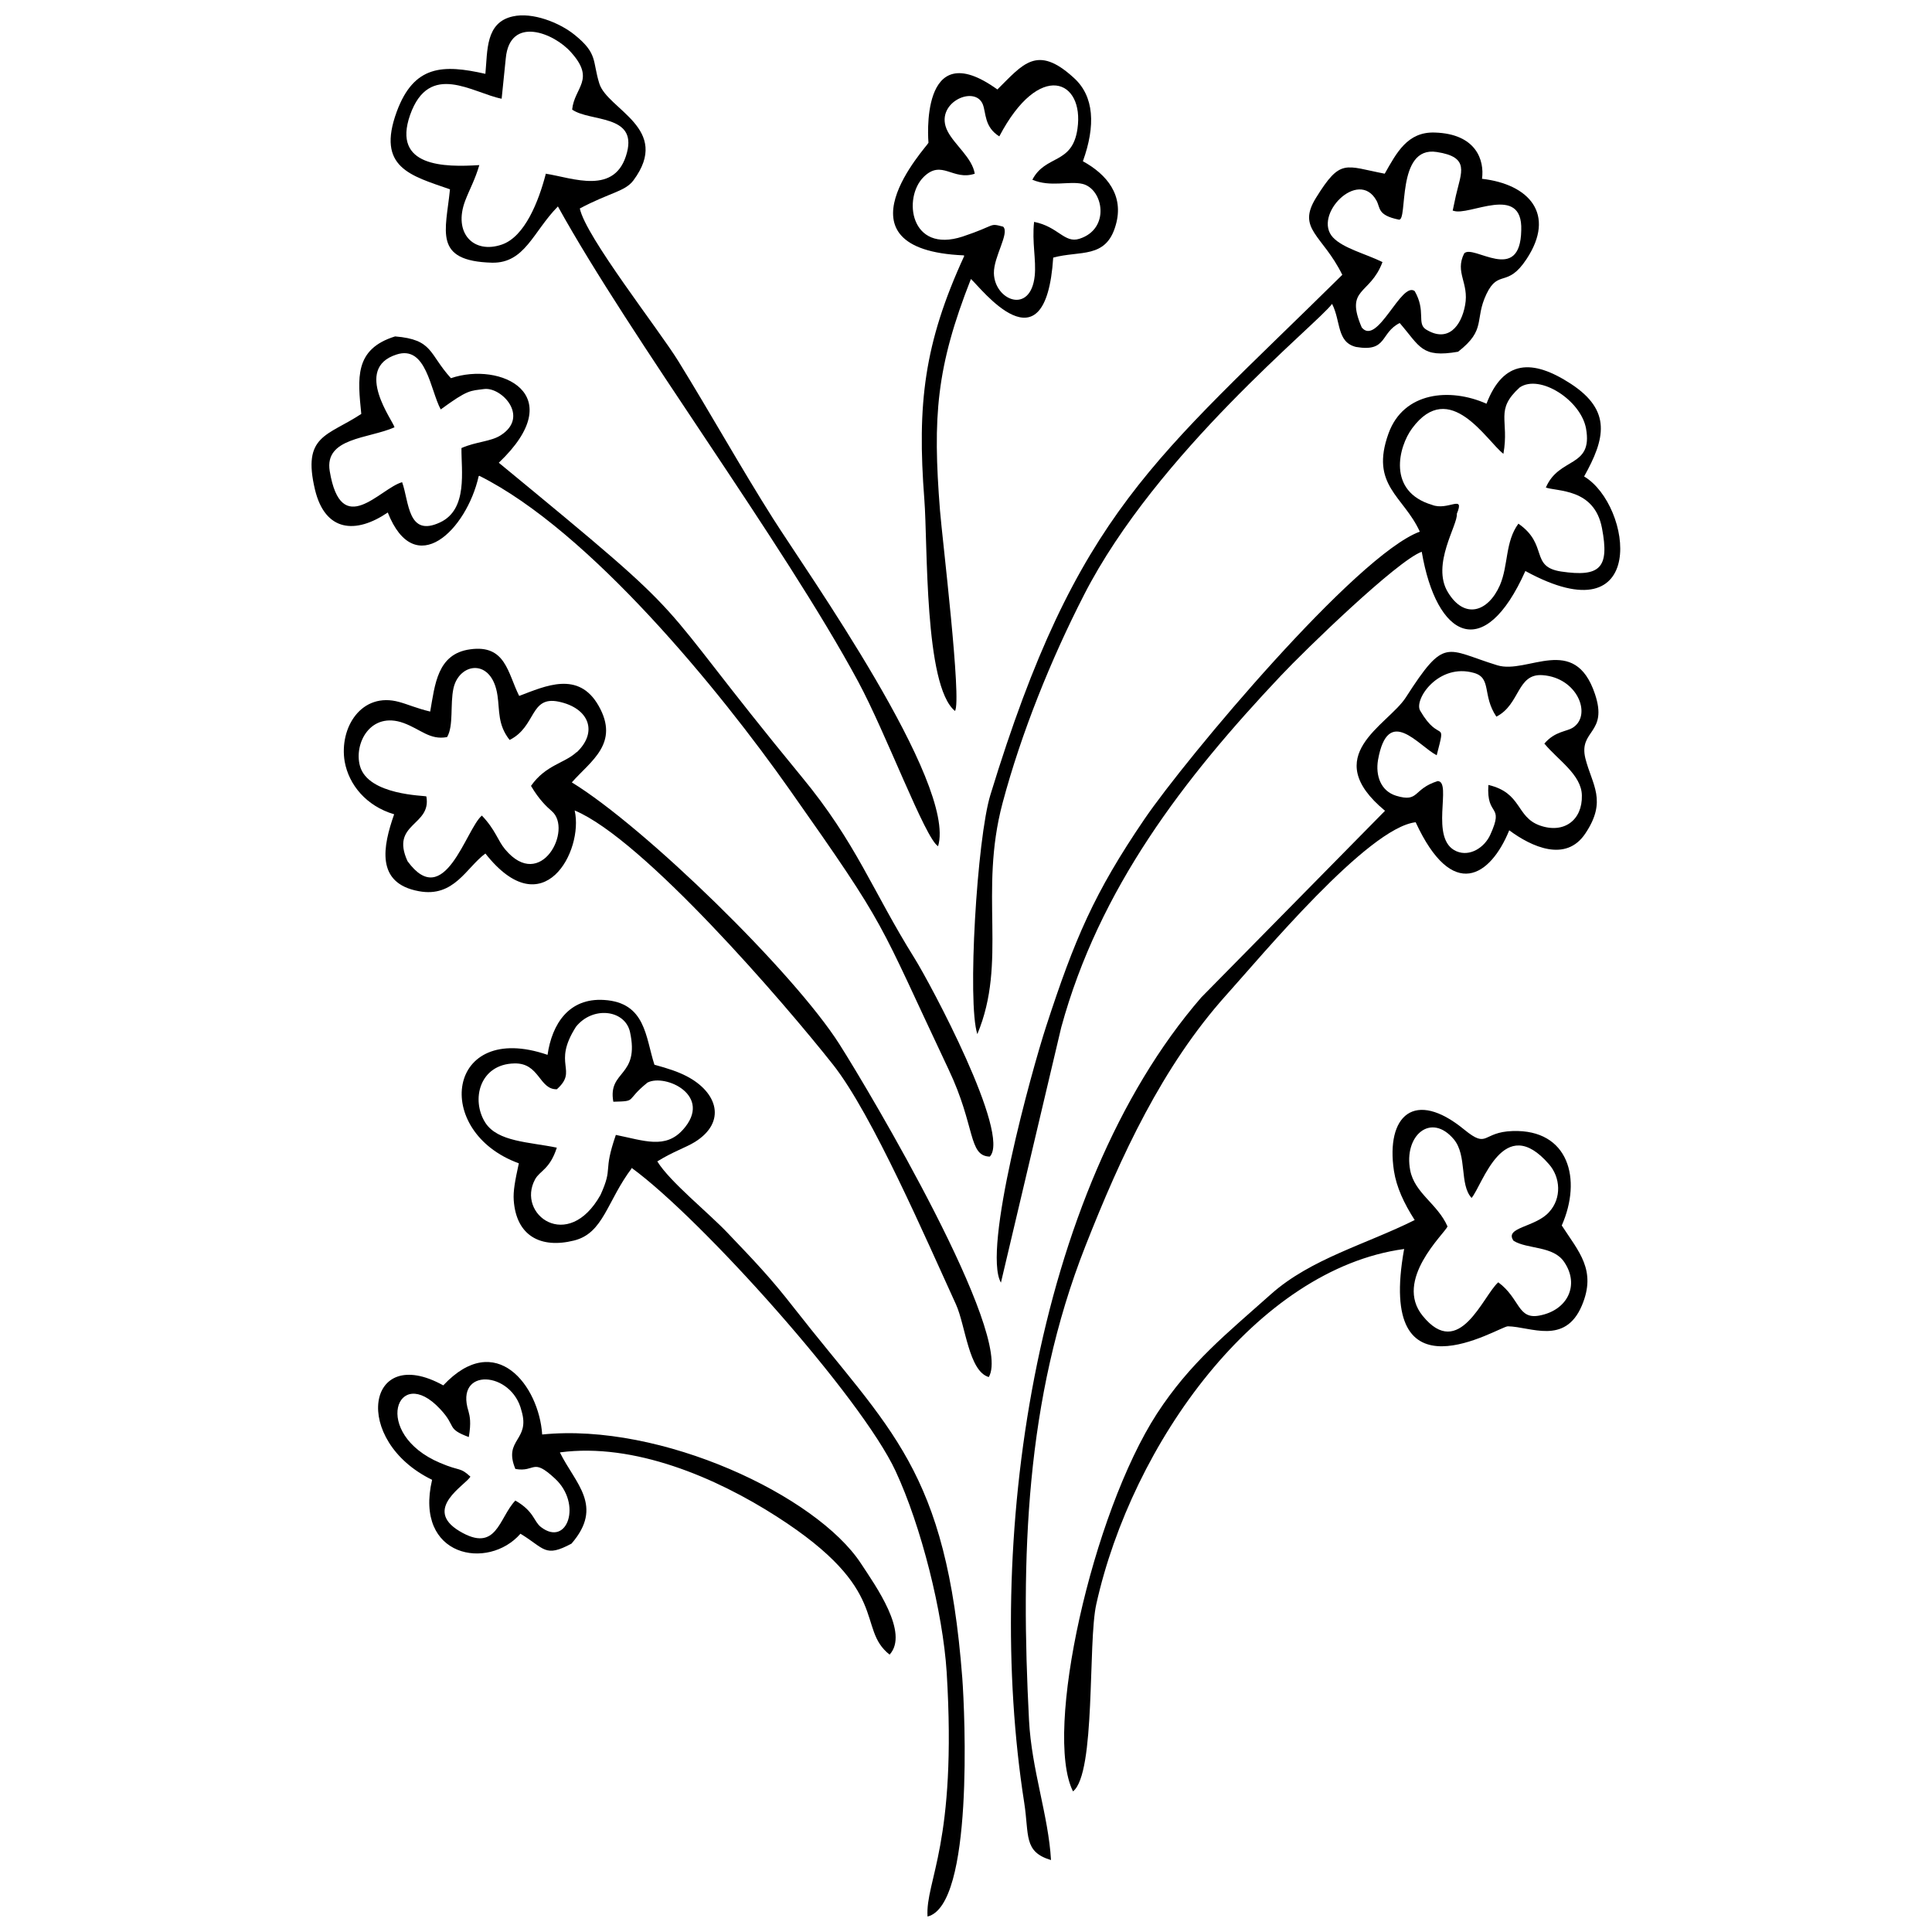
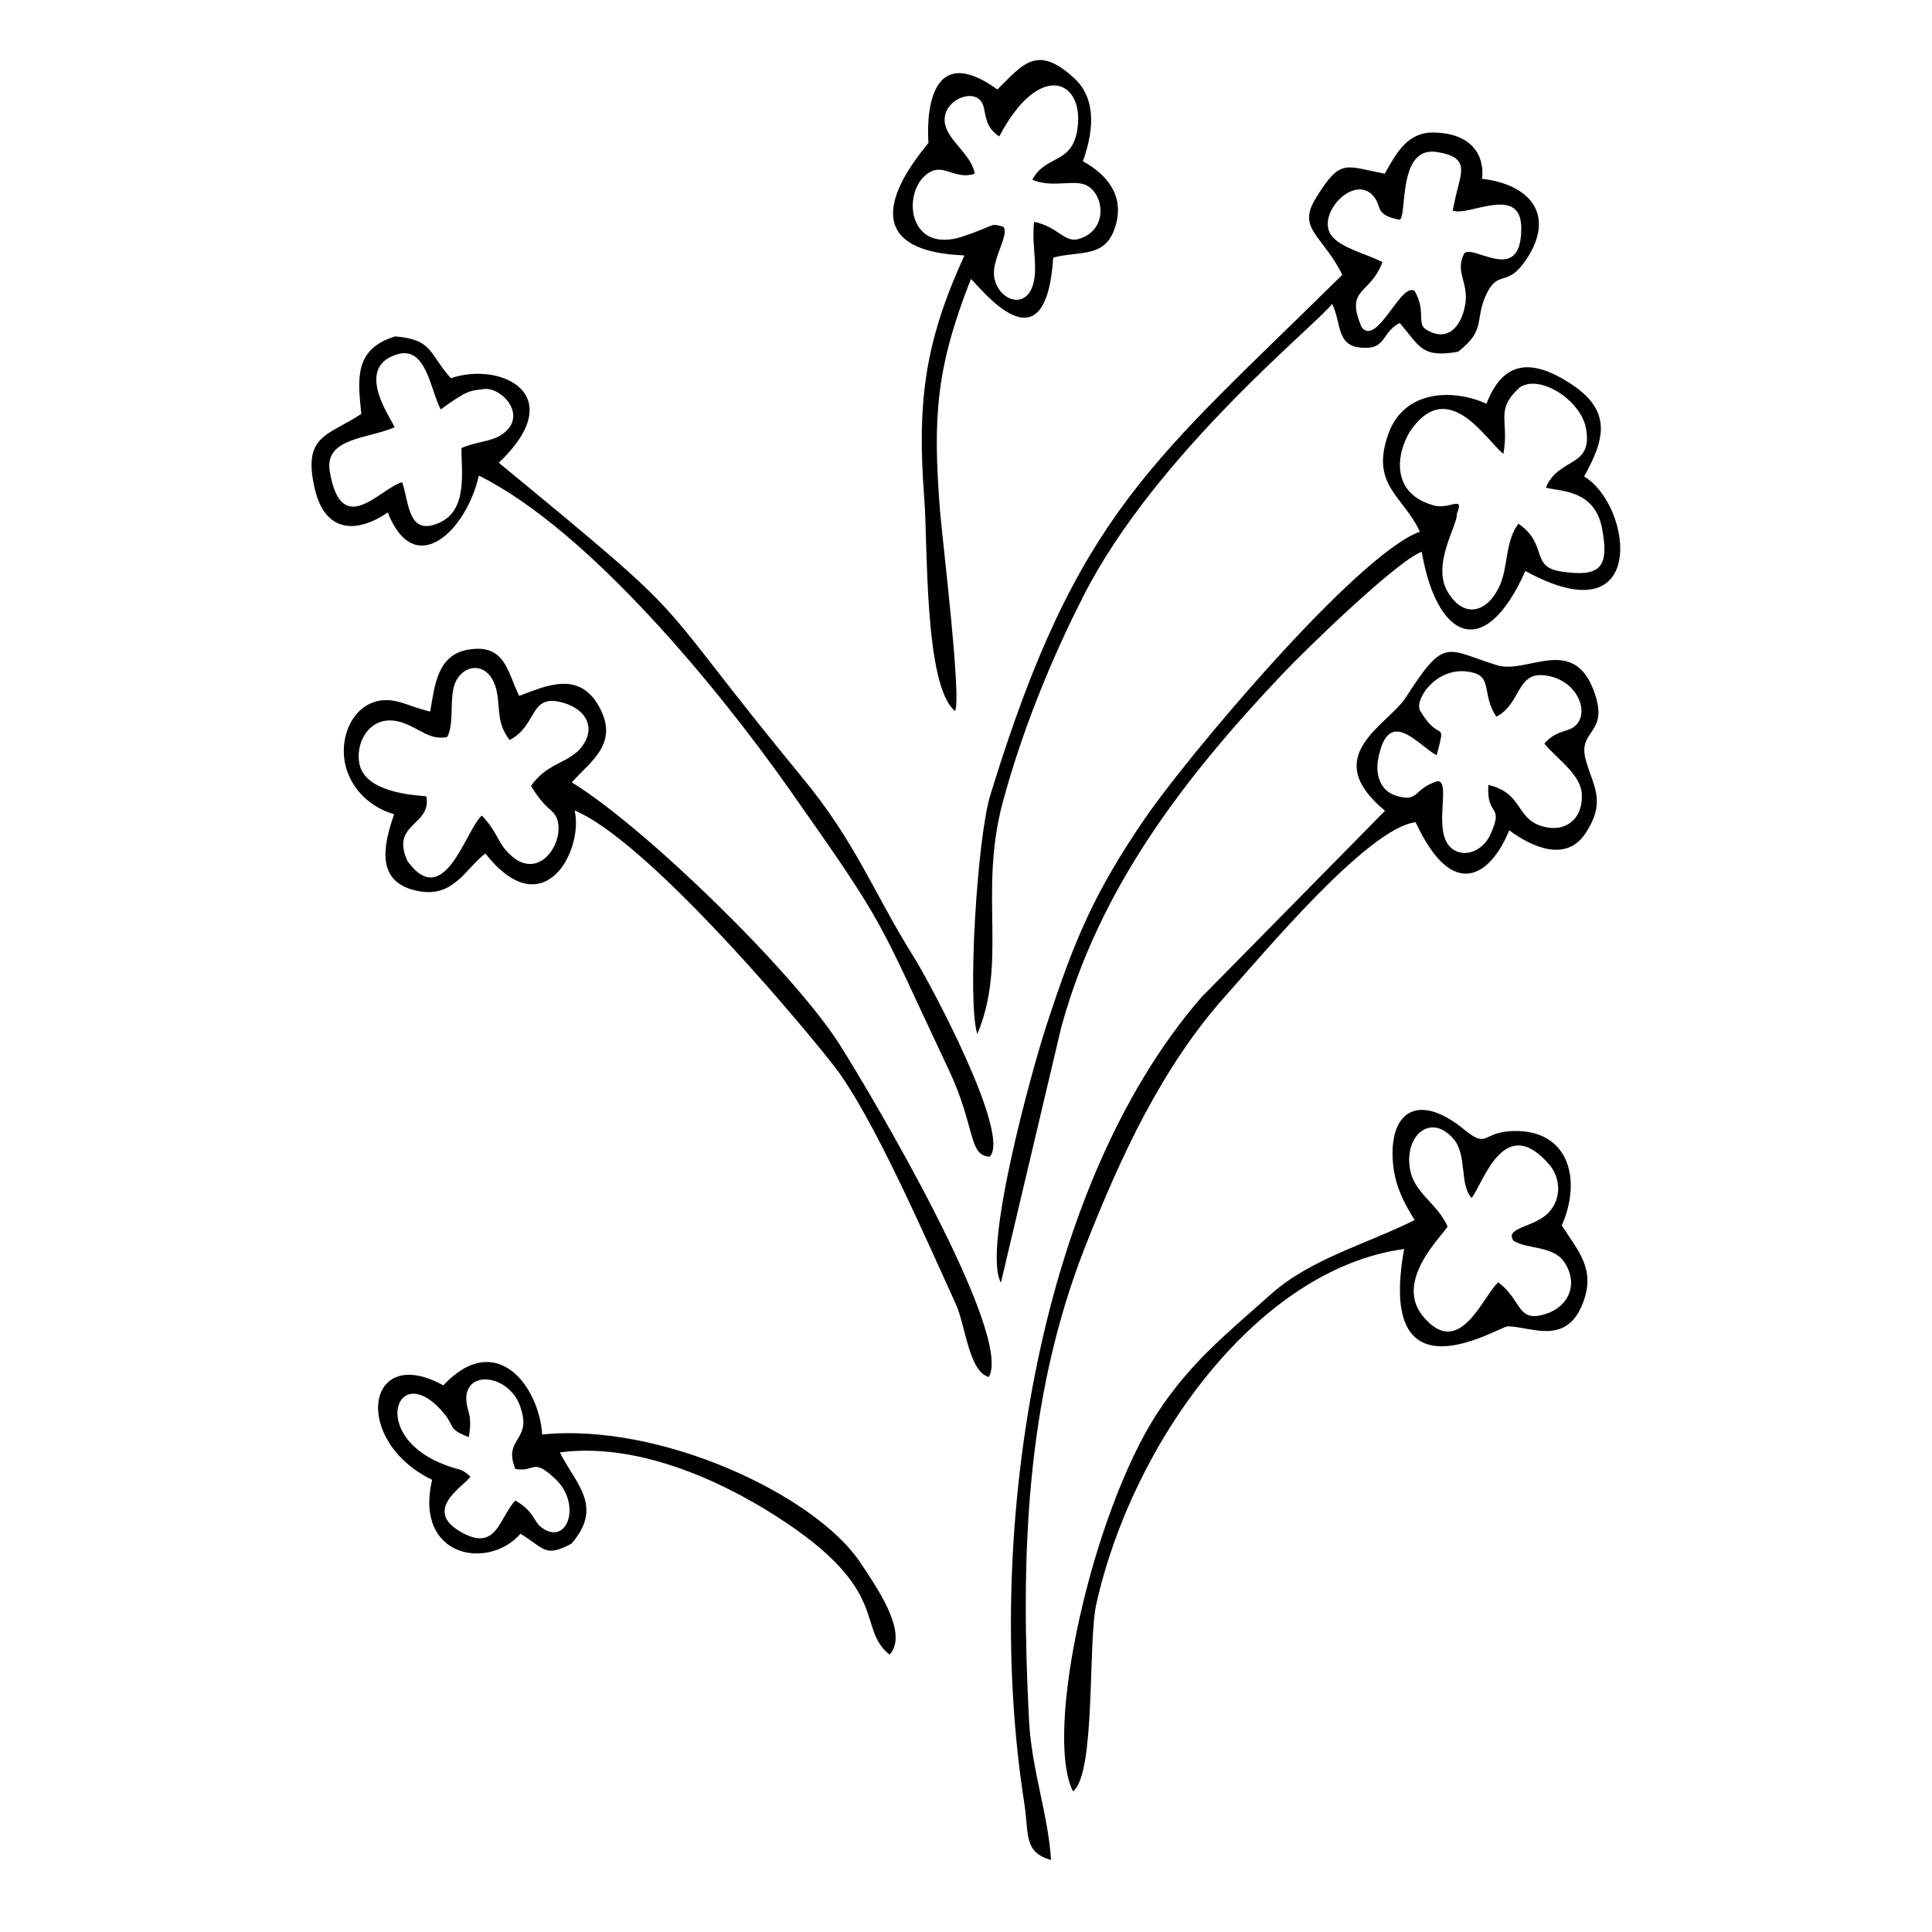
<svg xmlns="http://www.w3.org/2000/svg" width="800px" height="800px" version="1.1" viewBox="144 144 512 512">
  <defs>
    <clipPath id="b">
-       <path d="m266 408h134v243.9h-134z" />
-     </clipPath>
+       </clipPath>
    <clipPath id="a">
-       <path d="m247 148.09h147v220.91h-147z" />
-     </clipPath>
+       </clipPath>
  </defs>
  <path d="m553.32 341.11c3.551 4.312 9.809 8.199 9.891 13.695 0.168 6.512-4.734 10.23-11.16 7.949-6.34-2.281-4.648-8.625-13.613-10.738-0.594 8.707 4.312 4.82 0.508 13.188-1.523 3.383-5.41 5.918-8.961 4.394-7.356-3.129-1.016-18.516-4.988-18.602-6.68 2.113-4.82 5.75-10.992 3.891-4.144-1.27-5.496-5.41-4.82-9.469 2.621-14.797 10.738-3.719 15.555-1.27 2.621-10.145 0.844-2.789-4.394-11.836-1.691-2.961 4.902-12.684 14.289-9.977 4.734 1.352 2.113 5.918 5.918 11.582 6.34-3.211 5.41-11.5 12.258-10.992 9.215 0.676 13.02 10.398 8.199 13.781-1.777 1.27-4.82 0.93-7.777 4.394zm-9.383 22.91c5.918 4.394 15.051 8.625 20.207 0.844 5.832-8.707 1.777-12.852 0-19.867-1.859-7.609 6.086-6.512 2.535-17.078-5.41-16.148-17.84-5.156-25.871-7.609-13.781-4.227-13.781-7.777-24.266 8.539-4.82 7.441-23.164 15.387-5.496 30.016l-48.699 49.461c-44.641 51.574-57.574 145.34-46.922 213.39 1.352 8.625-0.254 13.02 7.102 15.219-0.676-11.836-5.156-23.926-5.832-37.117-2.199-42.781-1.098-84.883 14.965-125.64 9.383-23.844 20.375-47.598 37.285-66.453 9.301-10.316 37.539-44.387 50.219-45.824 9.809 21.223 19.867 14.203 24.773 2.199z" fill-rule="evenodd" />
  <path d="m296.81 343.31c-3.129 2.961-8.199 3.383-12.09 8.961 2.199 3.719 4.144 5.496 5.496 6.68 5.664 4.82-2.875 21.477-12.344 10.145-1.945-2.281-2.535-5.156-6.172-8.961-4.227 3.551-9.891 25.531-19.699 12.09-4.648-10.145 6.426-9.301 4.988-17.164-0.34-0.254-15.387-0.254-17.586-8.031-1.691-6.004 2.789-14.625 11.582-11.414 4.566 1.691 6.934 4.566 11.5 3.719 1.777-3.043 0.762-8.707 1.691-12.934 1.523-6.848 10.23-8.117 11.668 1.945 0.594 3.973 0 7.695 3.211 11.75 7.102-3.551 5.328-11.75 13.02-10.145 8.031 1.691 10.484 8.031 4.734 13.441zm-0.508 15.473c18.176 7.609 55.379 50.812 68.48 67.383 10.398 13.188 24.688 46.332 32.551 63.492 2.535 5.578 3.383 17.754 8.707 19.277 6.594-11.246-31.449-75.414-39.566-88.18-12.09-19.023-51.488-57.492-70.934-69.414 4.988-5.664 12.766-10.316 7.102-20.293-5.328-9.383-14.121-5.242-21.051-2.621-3.043-6.004-3.551-13.695-13.02-12.344-8.707 1.184-9.301 9.383-10.566 16.488-3.551-0.844-6.004-1.945-8.199-2.535-9.977-2.789-15.98 6.766-14.457 15.809 1.098 6.086 5.664 11.75 13.105 13.949-2.961 8.453-4.988 18.262 6.512 20.375 9.383 1.777 12.598-6.258 17.672-9.977 15.387 19.531 26.039-0.762 23.672-11.328z" fill-rule="evenodd" />
  <path d="m553.49 273.14c2.961 1.184 13.02 0.086 15.051 10.82 2.027 10.566-0.508 13.02-10.82 11.5-8.371-1.27-3.297-7.102-11.328-12.684-3.551 4.82-2.621 10.992-4.902 16.316-3.129 7.102-9.383 9.133-13.781 1.859-4.481-7.356 2.707-17.922 2.367-20.797 2.199-5.328-2.367-0.676-6.594-2.367-11.922-3.551-8.879-15.387-5.242-20.293 9.977-13.441 19.785 3.465 24.18 6.766 1.605-9.047-2.367-11.5 4.312-17.586 5.328-3.637 16.234 3.383 17.586 10.906 1.859 10.484-7.188 7.441-10.652 15.641zm-5.156 22.234c32.719 17.84 28.238-17.5 15.473-25.109 5.578-9.977 7.356-17.418-3.465-24.52-10.23-6.68-17.922-6.426-22.406 5.242-9.723-4.312-21.98-3.129-25.957 7.863-4.988 13.781 3.973 16.57 8.285 26.039-16.91 6.258-61.887 59.941-72.965 76.176-13.359 19.613-18.516 31.789-26.039 54.871-3.805 11.668-16.992 59.266-12.004 67.977l15.98-67.637c10.062-36.863 32.465-65.945 58.168-93.168 6.426-6.848 30.859-30.52 37.371-32.887 3.891 22.828 16.488 29.676 27.477 5.074z" fill-rule="evenodd" />
  <g clip-path="url(#b)">
    <path d="m324.96 443.41c-4.648 5.156-10.23 2.875-17.754 1.352-3.551 10.316-0.594 8.199-4.059 15.895-8.625 15.387-22.406 5.156-17.332-4.144 1.27-2.281 3.891-2.621 5.75-8.371-7.356-1.523-15.641-1.523-18.938-6.594-3.891-6.086-1.523-15.555 7.695-15.727 6.68-0.168 6.512 6.934 11.246 6.848 5.75-5.156-1.352-6.512 5.074-16.57 4.394-5.496 12.852-4.566 14.289 1.27 2.707 12.176-5.918 10.145-4.394 18.602 6.512-0.168 2.961-0.168 9.047-5.074 4.734-2.453 17.5 3.465 9.383 12.512zm-13.613 10.062c18.602 13.527 60.957 60.875 70.004 80.402 6.766 14.543 12.512 37.371 13.527 53.266 2.789 45.57-5.664 55.207-5.074 64.762 12.258-2.961 9.891-54.023 9.215-63.156-4.227-55.547-19.105-65.523-44.555-98.074-6.172-7.949-10.484-12.43-17.418-19.699-5.242-5.578-15.473-13.695-18.855-19.191 4.227-2.621 7.523-3.637 9.977-5.156 8.371-5.242 6.086-13.105-2.199-17.418-2.281-1.184-4.82-2.027-8.539-3.043-2.367-7.269-2.281-16.488-13.359-17.164-9.301-0.594-13.781 6.34-14.965 14.543-26.801-9.215-30.691 20.375-7.609 28.746-1.016 4.648-1.523 7.356-1.352 9.809 0.676 9.469 7.188 12.852 15.98 10.652 7.863-1.945 8.707-10.484 15.387-19.277z" fill-rule="evenodd" />
  </g>
  <path d="m529.14 199.84c4.059 1.605 18.43-7.356 18.008 5.156-0.254 14.625-12.766 3.551-15.133 6.172-2.535 5.074 1.352 7.777 0.254 13.695-1.016 5.578-4.566 10.062-10.398 6.426-2.453-1.605 0.086-4.82-2.961-10.145-3.551-2.707-9.891 14.711-14.035 9.637-4.566-10.652 2.199-8.453 5.496-17.332-4.481-2.199-10.398-3.637-13.105-6.512-5.496-5.832 6.68-18.43 11.5-9.809 1.098 1.945 0.168 3.891 5.918 5.074 2.535 0.594-0.844-19.613 10.062-17.922 8.879 1.352 6.512 5.328 5.074 11.582l-0.844 3.973zm-97.902 101.88c19.359-37.875 61.973-71.949 65.777-77.191 2.367 4.648 1.184 10.145 6.34 11.414 8.371 1.438 6.34-3.719 11.582-6.34 5.41 6.258 5.75 9.301 15.473 7.609 7.609-5.918 4.227-8.371 7.523-15.305 3.211-6.68 5.496-1.438 10.652-9.301 7.777-11.836 0.676-19.785-11.836-21.223 0.676-4.902-1.523-11.922-12.512-12.258-7.269-0.254-10.145 5.41-13.273 10.906-10.566-2.027-11.668-4.144-18.176 6.34-5.242 8.371 1.691 9.809 6.934 20.461-49.883 49.289-70.258 62.648-93.254 137.81-3.551 11.5-6.172 55.207-3.465 63.41 8.031-19.191 0.34-37.371 6.68-61.211 4.988-18.684 12.852-38.129 21.559-55.125z" fill-rule="evenodd" />
  <path d="m248.54 257.24c-0.168-1.438-11.074-15.555 0.508-19.277 7.949-2.621 8.961 9.383 11.75 14.543 7.269-5.328 7.777-4.902 11.5-5.41 4.648-0.594 12.09 7.356 4.394 12.258-2.621 1.691-6.594 1.691-10.398 3.383-0.086 5.918 1.777 16.234-5.664 19.699-8.625 4.059-8.199-5.496-10.062-10.652-5.832 1.605-16.148 15.387-19.191-2.961-1.438-8.879 10.316-8.539 17.164-11.582zm22.488 12.852c29.254 14.625 63.664 56.816 82.18 83.109 26.633 37.793 22.996 33.648 42.188 74.23 7.188 15.133 5.156 22.91 10.906 23.082 5.664-5.832-15.727-45.824-19.953-52.586-11.246-18.008-15.387-30.52-29.93-48.105-42.441-51.574-24.688-37.453-80.234-83.191 19.105-18.176 0.422-26.887-12.684-22.406-5.918-6.512-4.648-10.23-14.797-11.074-10.906 3.383-9.891 11.16-8.961 20.543-8.961 5.918-15.727 5.578-12.258 20.121 2.707 11.16 10.82 11.75 19.277 6.004 7.188 18.176 20.883 4.648 24.094-9.637z" fill-rule="evenodd" />
  <g clip-path="url(#a)">
    <path d="m288.61 190.2c-1.859 7.102-5.496 16.488-11.582 18.602-7.523 2.621-13.02-3.043-9.723-11.668 1.098-2.875 2.621-5.578 3.719-9.383-9.215 0.594-23.164 0.508-18.348-13.273 5.074-14.371 16.57-5.832 24.266-4.312l1.098-10.738c1.098-11.414 12.852-6.68 17.332-1.523 6.512 7.269 0.844 9.215 0.254 15.133 4.648 3.297 17.164 1.184 14.543 11.328-2.961 11.582-14.371 6.766-21.559 5.664zm3.211 8.453c19.445 35.172 59.605 88.941 79.559 125.89 7.441 13.781 17.84 41.766 21.223 43.711 4.988-16.656-34.918-72.879-43.793-86.914-8.453-13.359-16.57-27.898-25.027-41.598-5.156-8.371-24.602-33.059-26.125-40.496 7.949-4.227 12.004-4.481 14.203-7.441 10.23-13.781-6.934-18.77-9.047-25.703-1.859-6.004-0.34-7.863-6.512-12.852-4.059-3.297-11.246-6.086-16.402-4.902-7.269 1.605-6.68 9.047-7.269 15.219-11.246-2.535-18.938-2.367-23.504 10.062-5.41 14.797 3.719 16.91 14.121 20.543-1.098 11.074-4.566 19.023 11.16 19.445 8.707 0.168 10.906-8.285 17.418-14.879z" fill-rule="evenodd" />
  </g>
  <path d="m533.96 461.5c2.961-3.465 8.453-22.91 20.543-8.961 3.043 3.465 3.383 8.961 0.086 12.598-3.551 4.144-12.09 4.059-9.469 7.695 3.719 2.281 10.566 1.27 13.441 5.664 4.059 6.004 0.93 12.684-6.512 14.121-5.918 1.184-5.156-4.481-10.992-8.793-4.059 3.551-10.316 20.883-20.039 8.879-7.695-9.469 5.75-21.727 6.594-23.672-2.621-6.004-8.707-8.793-9.891-14.879-1.777-9.215 5.496-15.473 11.582-8.199 3.551 4.312 1.438 11.922 4.648 15.473zm-17.84 13.441c-7.523 41.512 25.195 20.543 27.477 20.543 6.004 0.086 15.133 5.074 19.613-5.496 3.973-9.383-0.844-14.289-5.328-21.223 5.41-12.258 1.859-25.531-13.02-25.027-8.199 0.254-6.426 4.82-12.766-0.34-13.273-10.906-20.883-3.719-18.684 10.906 0.676 4.312 2.621 8.539 5.496 13.02-12.852 6.426-27.477 10.23-38.047 19.613-11.836 10.566-21.391 18.094-30.266 31.703-17.164 26.547-30.098 84.461-22.234 100.1 6.086-4.82 3.891-39.484 6.172-49.629 9.469-42.609 42.609-88.773 81.504-94.102z" fill-rule="evenodd" />
  <path d="m417.62 191.64c4.734 2.027 9.723 0.254 13.273 1.098 5.496 1.352 7.441 11.922-0.844 14.543-3.973 1.27-5.578-3.211-12.004-4.481-0.594 5.41 0.594 10.062 0.168 14.289-1.098 10.398-10.652 6.512-10.82-0.676-0.086-4.394 4.227-10.652 2.453-12.344-3.891-1.016-1.605-0.422-10.738 2.621-13.949 4.566-15.895-10.316-10.316-15.809 4.82-4.734 7.695 1.098 13.527-0.844-0.676-4.227-5.328-7.609-7.188-11.246-3.805-7.356 7.102-12.43 9.301-7.188 0.93 2.281 0.34 6.004 4.394 8.539 10.652-20.293 22.574-14.965 20.715-2.027-1.352 9.637-8.539 6.766-12.004 13.613zm-18.094 20.207c-10.652 23.164-12.512 39.23-10.566 64.508 0.93 11.836-0.086 49.375 8.117 56.055 1.859-2.535-3.383-45.824-3.973-53.18-1.945-24.773-1.016-37.875 8.199-61.297 2.535 2.199 19.785 25.109 21.812-5.664 7.102-1.945 14.035 0.422 16.57-8.625 2.281-7.863-2.367-13.441-8.707-16.91 3.383-9.383 3.043-17.246-2.453-22.152-9.723-8.879-13.441-3.551-20.207 3.129-20.883-15.051-18.262 14.035-18.262 14.121-0.168 0.762-26.293 28.324 9.383 29.844z" fill-rule="evenodd" />
  <path d="m280.58 541.66c-4.394 4.566-4.902 14.035-14.797 8.117-9.891-5.918 1.691-12.258 2.875-14.457-2.875-2.621-2.453-1.27-8.031-3.637-18.348-7.777-11.414-26.547 0-14.289 4.481 4.734 1.523 5.156 7.609 7.441 0.676-3.891 0.254-5.578-0.086-6.848-3.719-11.75 11.5-10.652 14.035-0.168 2.453 8.031-4.902 7.523-1.605 15.473 5.41 0.93 4.394-3.129 10.484 2.535 7.269 6.68 3.297 18.262-3.719 12.852-1.945-1.523-1.777-4.144-6.766-7.016zm11.836-12.766c19.613-2.621 41.344 6.68 57.406 16.992 30.773 19.699 20.969 29.508 29.93 36.609 5.242-5.75-3.719-18.262-7.609-24.18-11.75-17.922-52.84-37.371-84.461-34.156-0.844-12.934-12.258-27.898-26.211-13.02-20.461-11.328-24.348 14.625-2.961 25.027-4.82 20.543 14.879 24.094 23.418 14.289 6.426 3.891 6.426 6.426 13.527 2.621 8.625-9.977 1.016-15.895-3.043-24.094z" fill-rule="evenodd" />
</svg>